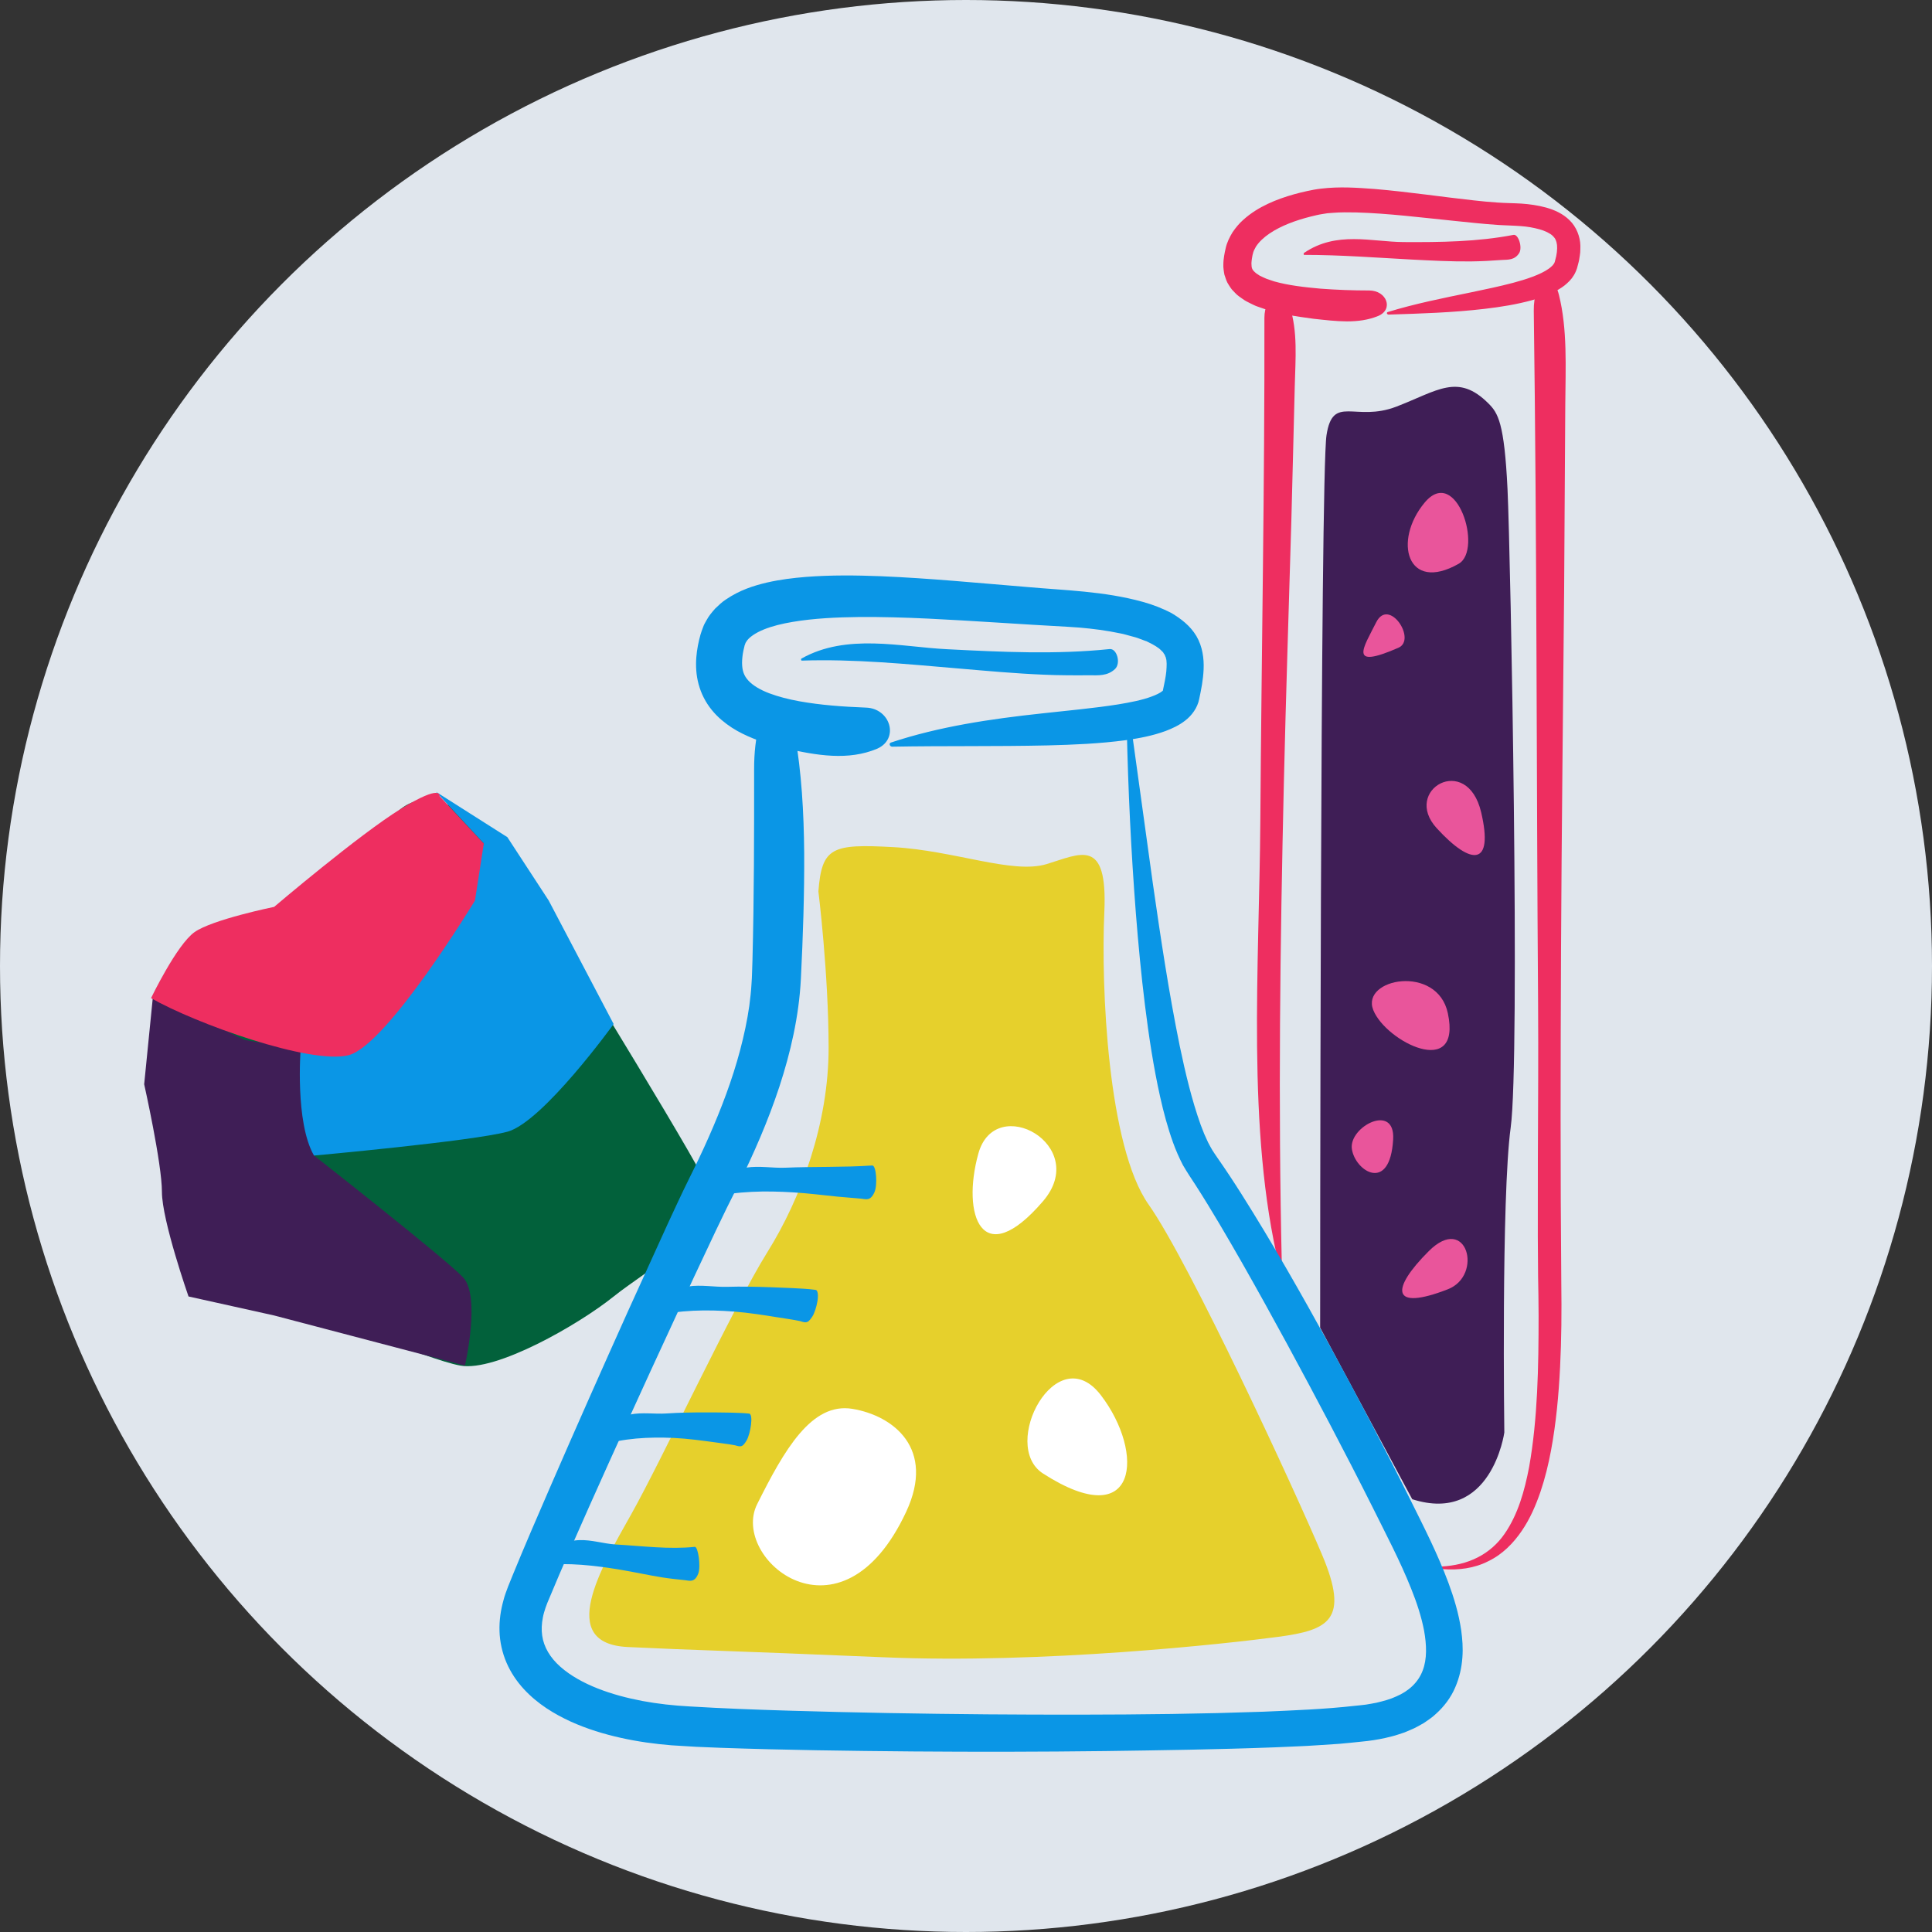
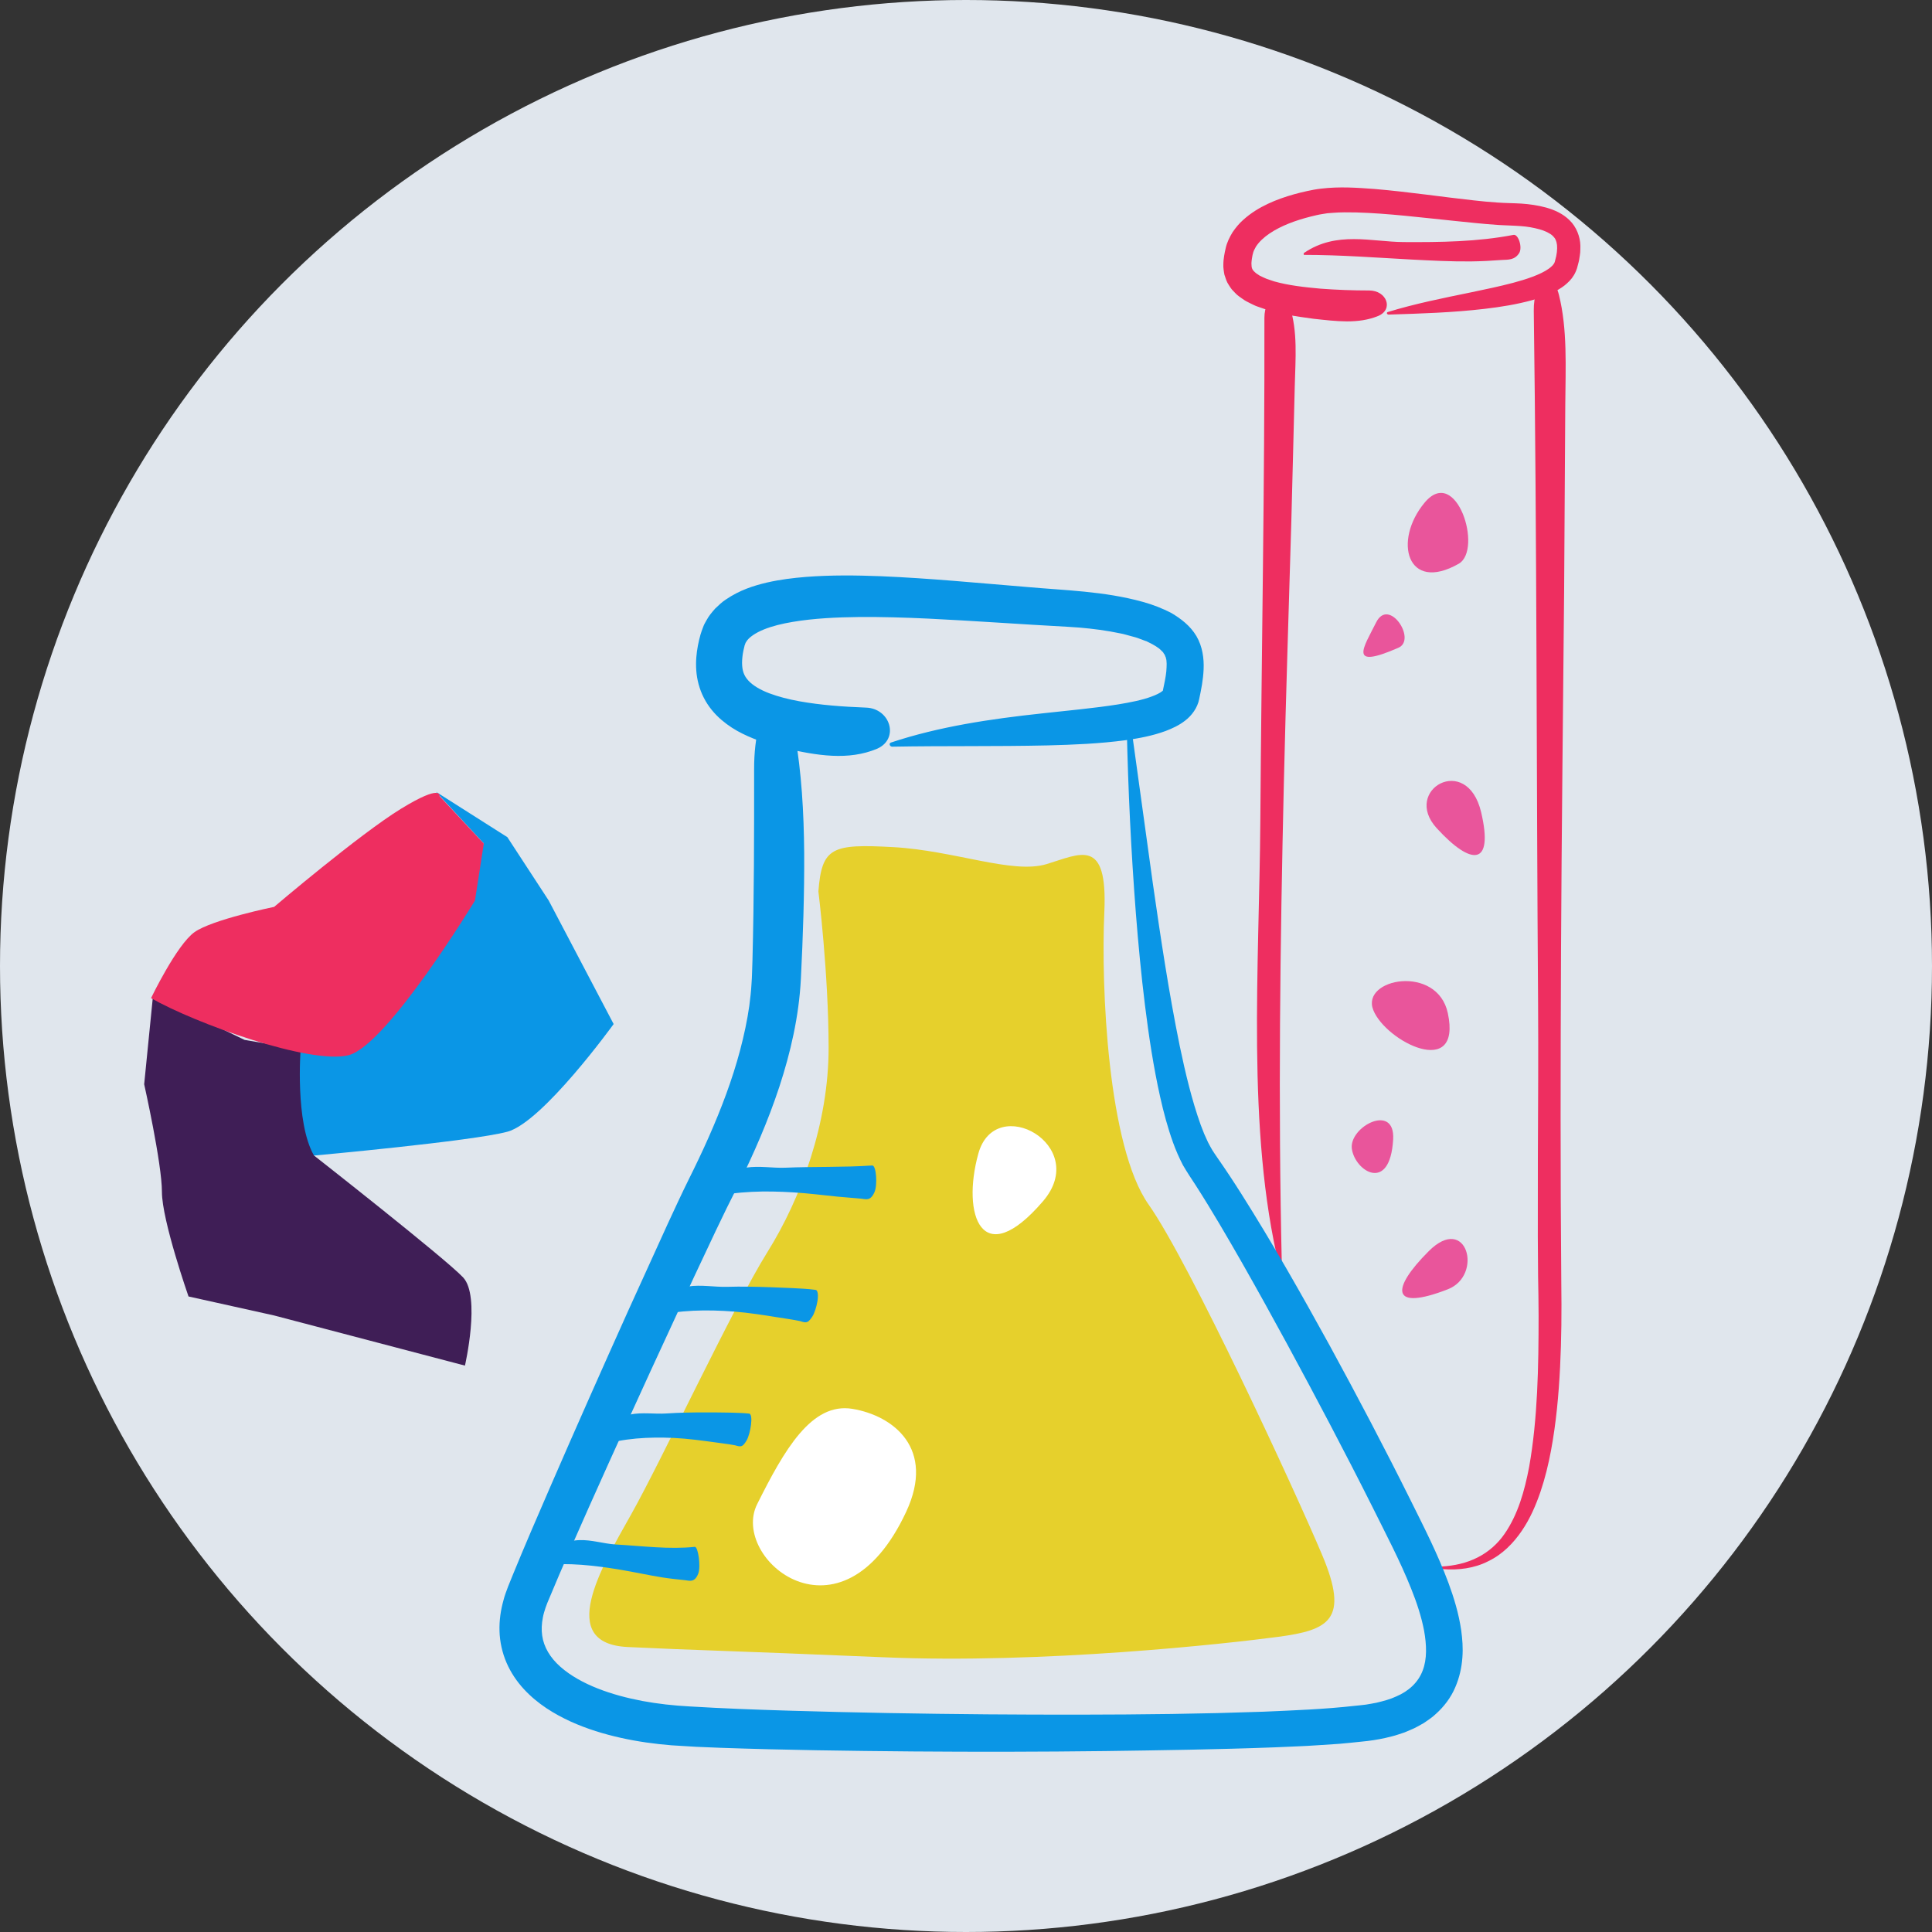
<svg xmlns="http://www.w3.org/2000/svg" width="134" height="134" viewBox="0 0 134 134" fill="none">
  <rect x="0" y="0" width="134" height="134" fill="#333333" stroke="none" />
  <g clip-path="url(#clip0_2274_53982)">
    <circle cx="67" cy="67" r="67" fill="#E0E6ED" />
    <path d="M56.762 61.826C57 58.755 57.705 58.521 61.957 58.755C66.205 58.992 70.219 60.645 72.581 59.935C74.942 59.226 76.829 58.045 76.595 63.24C76.357 68.435 76.833 79.531 79.666 83.545C82.499 87.559 89.818 103.377 91.708 107.863C93.598 112.349 92.18 113.058 88.637 113.53C85.095 114.001 72.347 115.42 61.252 114.944C50.156 114.473 48.504 114.473 43.543 114.235C38.586 113.997 41.653 108.806 43.781 105.026C45.908 101.246 50.862 90.626 53.224 86.846C55.585 83.069 57.471 77.874 57.471 72.679C57.468 67.492 56.762 61.826 56.762 61.826Z" fill="#E6D02C" />
    <path d="M62.855 104.847C64.898 100.457 61.958 98.188 59.124 97.716C56.291 97.244 54.401 100.549 52.515 104.326C50.624 108.102 58.323 114.574 62.855 104.847Z" fill="white" />
-     <path d="M72.344 102.201C69.311 100.253 73.287 92.758 76.358 96.772C79.425 100.782 78.953 106.449 72.344 102.201Z" fill="white" />
    <path d="M72.344 83.311C75.66 79.443 69.039 75.755 67.858 80.006C66.677 84.258 68.096 88.268 72.344 83.311Z" fill="white" />
-     <path d="M91.563 92.087C91.563 92.087 91.563 33.049 92.004 30.185C92.444 27.321 93.986 29.303 96.85 28.203C99.713 27.102 101.12 25.864 103.237 27.984C103.896 28.643 104.337 29.307 104.559 33.93C104.778 38.558 105.441 73.362 104.778 78.208C104.119 83.054 104.337 99.356 104.337 99.356C104.337 99.356 103.455 105.743 97.95 103.983L91.563 92.087Z" fill="#3F1E56" />
    <path d="M101.17 39.103C102.873 38.136 101.013 32.217 98.809 34.862C96.604 37.508 97.586 41.142 101.17 39.103Z" fill="#E9559B" />
    <path d="M102.731 56.34C101.749 52.177 97.225 54.799 99.648 57.441C102.067 60.086 103.609 60.086 102.731 56.34Z" fill="#E9559B" />
    <path d="M96.992 44.927C98.284 44.364 96.332 41.404 95.45 43.163C94.569 44.923 93.464 46.468 96.992 44.927Z" fill="#E9559B" />
    <path d="M100.419 70.272C99.691 66.856 94.369 67.853 95.247 70.054C96.125 72.254 101.404 74.896 100.419 70.272Z" fill="#E9559B" />
    <path d="M100.419 89.422C102.899 88.456 101.742 84.135 99.096 86.777C96.451 89.418 96.455 90.963 100.419 89.422Z" fill="#E9559B" />
    <path d="M96.627 79.029C96.777 76.457 93.545 78.148 93.763 79.689C93.986 81.234 96.409 82.775 96.627 79.029Z" fill="#E9559B" />
    <path d="M106.38 21.569C106.599 37.587 106.564 53.621 106.679 69.665C106.702 73.12 106.679 76.697 106.664 80.324C106.664 82.137 106.66 83.962 106.66 85.787L106.679 88.528C106.698 89.433 106.71 90.334 106.714 91.235C106.714 94.827 106.652 98.397 106.058 101.748C105.74 103.408 105.287 105.037 104.352 106.387C103.888 107.061 103.256 107.629 102.496 108.016C101.737 108.407 100.863 108.603 99.989 108.649C99.767 108.668 99.862 108.821 100.093 108.833C101.132 108.913 102.251 108.783 103.221 108.284C104.206 107.813 104.973 107.023 105.548 106.176C106.131 105.325 106.526 104.393 106.848 103.457C107.166 102.518 107.396 101.56 107.576 100.601C107.933 98.68 108.109 96.748 108.205 94.816C108.301 92.883 108.316 90.955 108.289 89.031C108.22 81.347 108.236 73.664 108.27 65.943C108.309 57.627 108.412 49.319 108.485 41.007L108.565 28.079C108.585 25.426 108.719 22.831 108.125 20.453C107.649 18.575 106.349 19.403 106.38 21.569Z" fill="#EE2E60" />
    <path d="M87.697 22.048C87.72 33.668 87.494 45.3 87.414 56.94C87.345 66.966 86.444 78.398 88.729 87.826C88.763 87.975 88.909 87.899 88.905 87.745C88.644 76.573 88.786 65.47 89.047 54.268C89.189 48.237 89.388 42.206 89.564 36.176C89.653 33.051 89.718 29.922 89.802 26.794C89.852 24.869 90.017 22.987 89.453 21.254C89.005 19.889 87.694 20.476 87.697 22.048Z" fill="#EE2E60" />
    <path d="M94.967 20.147C93.832 20.147 92.705 20.105 91.589 20.021C90.485 19.921 89.366 19.798 88.369 19.515C88.143 19.427 87.878 19.365 87.679 19.265L87.372 19.12L87.13 18.959C86.839 18.717 86.801 18.625 86.797 18.261C86.793 18.18 86.82 18.054 86.828 17.95C86.851 17.832 86.87 17.671 86.897 17.605C86.927 17.433 87.019 17.268 87.111 17.103C87.326 16.773 87.66 16.459 88.058 16.191C88.863 15.65 89.879 15.278 90.918 15.018C91.175 14.956 91.459 14.883 91.697 14.849L92.061 14.791C92.187 14.776 92.322 14.772 92.448 14.761C92.966 14.719 93.518 14.722 94.07 14.734C96.29 14.799 98.567 15.086 100.867 15.32C101.86 15.42 102.873 15.535 103.935 15.604C104.199 15.623 104.479 15.627 104.751 15.642C104.993 15.658 105.23 15.658 105.46 15.681C105.928 15.711 106.369 15.792 106.772 15.903C107.17 16.014 107.508 16.179 107.696 16.359C107.88 16.54 107.952 16.701 107.991 16.988C108.018 17.272 107.987 17.655 107.86 18.069C107.834 18.203 107.814 18.192 107.811 18.23C107.784 18.261 107.78 18.299 107.738 18.341C107.719 18.364 107.699 18.384 107.684 18.41C107.661 18.433 107.63 18.456 107.607 18.483C107.561 18.533 107.485 18.583 107.419 18.637C107.132 18.844 106.729 19.032 106.3 19.193C105.871 19.354 105.411 19.492 104.939 19.618C103.996 19.867 103.014 20.071 102.041 20.274C100.085 20.676 98.122 21.067 96.255 21.642C96.136 21.681 96.201 21.823 96.32 21.819C98.529 21.75 100.764 21.681 102.984 21.42C104.095 21.29 105.207 21.113 106.308 20.807C106.856 20.649 107.404 20.462 107.933 20.174C108.194 20.025 108.459 19.867 108.692 19.645C108.93 19.438 109.149 19.166 109.287 18.844C109.317 18.767 109.359 18.675 109.379 18.606L109.436 18.391C109.471 18.246 109.517 18.108 109.536 17.958C109.555 17.809 109.589 17.663 109.601 17.509C109.605 17.356 109.616 17.199 109.612 17.046C109.601 16.421 109.34 15.738 108.865 15.278C108.393 14.81 107.803 14.557 107.235 14.396C106.66 14.239 106.081 14.159 105.51 14.12C105.227 14.101 104.931 14.097 104.663 14.086C104.395 14.074 104.126 14.07 103.854 14.047C103.313 14.013 102.769 13.959 102.221 13.898C101.128 13.779 100.032 13.637 98.927 13.499C97.739 13.354 96.546 13.208 95.339 13.108C94.127 13.02 92.916 12.928 91.612 13.085C91.275 13.124 90.968 13.185 90.665 13.25C90.359 13.319 90.056 13.388 89.749 13.476C89.139 13.649 88.534 13.856 87.939 14.136C87.345 14.416 86.759 14.768 86.222 15.255C85.95 15.493 85.708 15.788 85.49 16.106C85.286 16.444 85.099 16.808 85.01 17.218C84.957 17.437 84.938 17.555 84.903 17.751L84.865 18.039C84.853 18.138 84.853 18.253 84.849 18.361C84.846 18.468 84.849 18.579 84.868 18.702C84.888 18.821 84.895 18.94 84.926 19.062C85.007 19.304 85.079 19.557 85.225 19.764C85.294 19.867 85.359 19.982 85.436 20.074L85.677 20.328C85.842 20.508 86.015 20.607 86.187 20.734C86.364 20.864 86.532 20.945 86.701 21.029C86.87 21.11 87.046 21.205 87.211 21.259C88.553 21.761 89.833 21.938 91.11 22.11C92.671 22.279 94.2 22.486 95.588 21.915C96.673 21.462 96.186 20.151 94.967 20.147Z" fill="#EE2E60" />
    <path d="M104.977 16.29C102.481 16.773 99.909 16.804 97.351 16.789C95.128 16.777 92.701 16.003 90.443 17.544C90.408 17.567 90.412 17.678 90.447 17.678C92.962 17.678 95.431 17.87 97.946 18.004C99.299 18.073 100.664 18.146 102.033 18.131C102.742 18.123 103.455 18.085 104.164 18.031C104.601 18.008 105.05 18.046 105.364 17.559C105.614 17.168 105.311 16.225 104.977 16.29Z" fill="#EE2E60" />
-     <path d="M36.83 61.802C34.576 58.068 30.684 53.892 27.817 56.089C24.949 58.286 19.654 63.922 19.654 63.922C19.654 63.922 11.43 64.658 11.024 69.93C10.614 75.201 12.048 81.132 12.048 81.132C12.048 81.132 11.434 89.26 16.963 90.138C22.491 91.016 29.477 94.275 31.934 94.716C34.392 95.157 40.108 91.894 42.566 89.92C45.023 87.941 50.555 85.085 48.711 81.57C46.867 78.058 36.83 61.802 36.83 61.802Z" fill="#02613B" />
    <path d="M20.854 72.786L21.782 80.147C21.782 80.147 30.891 87.286 32.122 88.601C33.352 89.92 32.248 94.716 32.248 94.716L19.014 91.239L13.075 89.92C13.075 89.92 11.231 84.648 11.231 82.67C11.231 80.692 10 75.201 10 75.201L10.613 69.052L16.962 72.126L20.854 72.786Z" fill="#3F1E56" />
    <path d="M21.778 80.147C21.778 80.147 32.731 79.154 35.189 78.495C37.646 77.835 42.561 71.026 42.561 71.026L38.056 62.457L35.189 58.064L30.239 54.92L33.552 58.501L32.026 62.837L25.562 71.9L20.85 72.778C20.854 72.786 20.451 77.843 21.778 80.147Z" fill="#0A96E6" />
    <path d="M10.476 69.228C13.546 70.984 21.506 73.848 24.17 73.189C26.835 72.529 32.942 62.462 32.942 62.462L33.556 58.509L30.485 55.212C30.485 55.212 30.688 54.334 27.82 56.09C24.952 57.846 19.014 62.899 19.014 62.899C19.014 62.899 14.712 63.777 13.485 64.655C12.251 65.536 10.476 69.228 10.476 69.228Z" fill="#EE2E60" />
    <path d="M60.056 49.078C58.48 49.017 56.908 48.905 55.432 48.637C54.696 48.503 53.987 48.323 53.354 48.085C52.725 47.847 52.2 47.533 51.901 47.199C51.602 46.87 51.475 46.532 51.468 45.988C51.468 45.723 51.498 45.424 51.564 45.11L51.621 44.872L51.648 44.753L51.671 44.7C51.686 44.665 51.694 44.627 51.709 44.592C51.732 44.562 51.755 44.527 51.771 44.492C51.932 44.22 52.38 43.902 52.967 43.664C53.553 43.423 54.259 43.254 54.987 43.132C56.448 42.886 58.016 42.813 59.588 42.794C61.164 42.783 62.759 42.829 64.361 42.905C67.559 43.059 70.821 43.3 74.057 43.473C75.054 43.53 76.051 43.63 77.017 43.799L77.734 43.937C77.975 43.979 78.19 44.056 78.42 44.113C78.65 44.17 78.876 44.232 79.076 44.316L79.386 44.431C79.494 44.466 79.593 44.504 79.674 44.554C80.038 44.73 80.36 44.922 80.54 45.114C80.583 45.163 80.64 45.202 80.674 45.248C80.698 45.298 80.724 45.34 80.755 45.378C80.797 45.413 80.793 45.47 80.816 45.508C80.832 45.551 80.866 45.589 80.866 45.65C80.935 45.834 80.924 46.176 80.893 46.567C80.859 46.942 80.743 47.483 80.651 47.912H80.648C80.636 47.908 80.644 47.908 80.648 47.912C80.648 47.912 80.651 47.901 80.586 47.958C80.468 48.054 80.195 48.196 79.873 48.311C79.233 48.553 78.393 48.718 77.558 48.855C75.863 49.124 74.061 49.281 72.278 49.48C68.701 49.864 65.128 50.393 61.796 51.501C61.628 51.555 61.712 51.788 61.881 51.788C65.458 51.723 69.046 51.781 72.654 51.7C74.456 51.654 76.266 51.581 78.094 51.336C79.007 51.206 79.927 51.037 80.847 50.7C81.307 50.523 81.771 50.316 82.212 49.971C82.66 49.626 83.055 49.089 83.17 48.499C83.316 47.816 83.45 47.153 83.481 46.41C83.512 45.681 83.408 44.845 82.983 44.121C82.553 43.396 81.905 42.913 81.265 42.53C80.609 42.184 79.935 41.931 79.26 41.744C76.565 40.996 73.839 40.95 71.224 40.712C67.869 40.44 64.511 40.107 61.091 39.965C59.381 39.9 57.656 39.877 55.888 40.014C55.003 40.087 54.106 40.195 53.185 40.406C52.265 40.624 51.303 40.927 50.337 41.586C50.088 41.744 49.846 41.981 49.612 42.2C49.386 42.457 49.164 42.714 48.995 43.032C48.903 43.185 48.819 43.342 48.761 43.511C48.7 43.672 48.627 43.868 48.589 44.002C48.52 44.255 48.454 44.508 48.405 44.776C48.305 45.309 48.247 45.884 48.293 46.505C48.336 47.123 48.504 47.79 48.815 48.395C49.125 49.005 49.566 49.526 50.038 49.929C50.509 50.332 51.008 50.646 51.495 50.884C52.472 51.367 53.431 51.654 54.366 51.877C56.659 52.41 58.844 52.77 60.846 51.926C62.395 51.233 61.75 49.128 60.056 49.078Z" fill="#0A96E6" />
    <path d="M52.304 53.372C52.307 57.796 52.304 62.232 52.189 66.622L52.162 67.438C52.154 67.714 52.143 67.983 52.123 68.232C52.097 68.742 52.035 69.255 51.97 69.765C51.825 70.793 51.602 71.817 51.334 72.836C50.793 74.88 50.03 76.889 49.16 78.859C48.723 79.849 48.259 80.819 47.768 81.804C47.258 82.835 46.798 83.836 46.327 84.852L43.566 90.921C41.745 94.973 39.943 99.029 38.172 103.109C37.286 105.152 36.404 107.184 35.553 109.266L35.235 110.052C35.128 110.347 34.998 110.669 34.917 111.003C34.733 111.662 34.622 112.379 34.645 113.123C34.664 113.867 34.833 114.63 35.132 115.324C35.431 116.018 35.856 116.635 36.336 117.156C37.302 118.199 38.444 118.878 39.579 119.403C40.721 119.92 41.891 120.273 43.06 120.534C44.23 120.795 45.403 120.956 46.576 121.051L48.29 121.155L49.969 121.224C54.435 121.381 58.875 121.439 63.326 121.477C67.773 121.512 72.221 121.504 76.672 121.45C80.506 121.396 84.409 121.343 88.381 121.193C89.377 121.143 90.367 121.12 91.379 121.048C91.885 121.013 92.387 120.982 92.893 120.948C93.399 120.91 93.928 120.844 94.446 120.795C94.948 120.749 95.523 120.668 96.098 120.538C96.39 120.465 96.673 120.407 96.972 120.304L97.413 120.158L97.858 119.97C98.153 119.855 98.452 119.671 98.748 119.51C99.039 119.307 99.334 119.123 99.603 118.862C100.147 118.375 100.63 117.743 100.925 117.049C101.228 116.359 101.378 115.646 101.427 114.979C101.481 114.304 101.427 113.679 101.347 113.077C101.171 111.881 100.837 110.807 100.461 109.784C99.702 107.744 98.751 105.9 97.858 104.098C96.049 100.46 94.155 96.859 92.215 93.305C90.263 89.755 88.273 86.247 86.115 82.831C85.574 81.976 85.018 81.129 84.428 80.286C84.259 80.052 84.19 79.925 84.083 79.768C83.983 79.611 83.891 79.415 83.791 79.239L83.523 78.648L83.278 78.02C82.66 76.294 82.216 74.416 81.825 72.549C81.058 68.791 80.494 64.996 79.958 61.269C79.44 57.52 78.93 53.847 78.436 50.266C78.374 49.81 78.144 50.051 78.152 50.515C78.244 54.802 78.451 59.065 78.781 63.332C78.949 65.464 79.149 67.591 79.413 69.719C79.678 71.847 79.996 73.971 80.468 76.088C80.705 77.146 80.985 78.2 81.361 79.247C81.549 79.768 81.775 80.289 82.043 80.807C82.358 81.348 82.638 81.758 82.925 82.199C84.06 83.966 85.126 85.803 86.176 87.639C88.269 91.323 90.286 95.061 92.261 98.819C93.246 100.697 94.22 102.584 95.171 104.481C96.118 106.391 97.111 108.265 97.877 110.19C98.264 111.152 98.587 112.13 98.774 113.108C98.947 114.078 98.989 115.067 98.671 115.876C98.364 116.685 97.709 117.294 96.842 117.662C96.42 117.862 95.945 117.984 95.466 118.099C95.224 118.153 94.975 118.184 94.73 118.23C94.477 118.264 94.212 118.287 93.955 118.314C91.885 118.548 89.753 118.628 87.641 118.72L84.455 118.816L81.265 118.878C77.009 118.939 72.746 118.935 68.479 118.904C63.882 118.866 59.285 118.786 54.7 118.648C52.407 118.579 50.107 118.494 47.845 118.356C46.706 118.295 45.633 118.176 44.555 117.977C43.486 117.773 42.435 117.497 41.458 117.11C40.48 116.727 39.571 116.225 38.866 115.603C38.16 114.979 37.716 114.239 37.605 113.441C37.547 113.039 37.566 112.617 37.654 112.18C37.693 111.961 37.762 111.739 37.834 111.52L37.957 111.187L38.122 110.796C38.551 109.753 39.011 108.699 39.468 107.652C41.308 103.454 43.21 99.271 45.123 95.092L48.117 88.609L49.635 85.385L50.402 83.794L51.203 82.195C52.285 80.006 53.274 77.744 54.056 75.371C54.83 73.005 55.413 70.498 55.547 67.906C55.697 64.912 55.792 62.017 55.777 59.172C55.754 56.335 55.593 53.575 55.133 50.937C54.382 46.762 52.292 48.587 52.304 53.372Z" fill="#0A96E6" />
    <path d="M60.497 80.836C58.461 80.974 56.472 80.905 54.466 80.99C52.745 81.062 50.728 80.272 49.245 82.872C49.222 82.914 49.245 83.067 49.268 83.06C51.162 82.604 53.075 82.584 55.003 82.699C56.042 82.761 57.081 82.895 58.116 82.999C58.653 83.044 59.186 83.091 59.719 83.136C60.049 83.167 60.359 83.328 60.643 82.707C60.877 82.216 60.781 80.817 60.497 80.836Z" fill="#0A96E6" />
    <path d="M56.567 89.463C55.969 89.382 55.47 89.371 54.949 89.34L53.427 89.279C52.419 89.244 51.418 89.221 50.417 89.252C48.707 89.298 46.679 88.516 45.242 91.13C45.218 91.173 45.242 91.326 45.268 91.318C47.128 90.843 49.026 90.824 50.923 90.969C51.947 91.05 52.967 91.211 53.964 91.372C54.481 91.456 54.991 91.522 55.474 91.625C55.616 91.66 55.754 91.725 55.896 91.71C56.042 91.694 56.145 91.606 56.337 91.322C56.483 91.1 56.632 90.647 56.697 90.245C56.762 89.846 56.732 89.486 56.567 89.463Z" fill="#0A96E6" />
    <path d="M51.955 98.043C51.671 98.009 51.425 98.005 51.172 97.994C50.916 97.978 50.682 97.982 50.44 97.974C49.957 97.967 49.486 97.959 49.014 97.963C48.071 97.959 47.139 97.974 46.211 98.036C44.624 98.143 42.692 97.434 41.488 100.098C41.469 100.141 41.499 100.294 41.522 100.286C43.225 99.742 44.988 99.654 46.756 99.734C47.706 99.78 48.661 99.911 49.585 100.037C50.064 100.106 50.54 100.156 50.984 100.244C51.119 100.275 51.245 100.332 51.379 100.309C51.502 100.29 51.613 100.198 51.782 99.907C52.05 99.454 52.276 98.078 51.955 98.043Z" fill="#0A96E6" />
    <path d="M48.19 107.286C46.407 107.477 44.532 107.224 42.684 107.121C41.074 107.021 39.345 106.001 37.605 108.367C37.578 108.405 37.574 108.559 37.601 108.555C39.441 108.367 41.216 108.574 43.022 108.873C43.996 109.034 44.966 109.252 45.955 109.41C46.468 109.49 46.986 109.544 47.511 109.598C47.83 109.636 48.175 109.782 48.428 109.149C48.623 108.654 48.42 107.263 48.19 107.286Z" fill="#0A96E6" />
-     <path d="M76.963 45.018C73.241 45.405 69.468 45.221 65.699 45.029C64.074 44.949 62.345 44.669 60.616 44.63C58.89 44.592 57.157 44.791 55.589 45.677C55.539 45.704 55.563 45.823 55.609 45.819C59.243 45.696 62.858 46.057 66.508 46.367C68.475 46.536 70.45 46.716 72.436 46.797C72.949 46.82 73.467 46.831 73.984 46.835C74.502 46.843 75.02 46.839 75.537 46.835C76.174 46.839 76.81 46.9 77.339 46.398C77.757 45.999 77.466 44.968 76.963 45.018Z" fill="#0A96E6" />
  </g>
  <defs>
    <clipPath id="clip0_2274_53982">
      <rect width="134" height="134" fill="white" />
    </clipPath>
  </defs>
</svg>